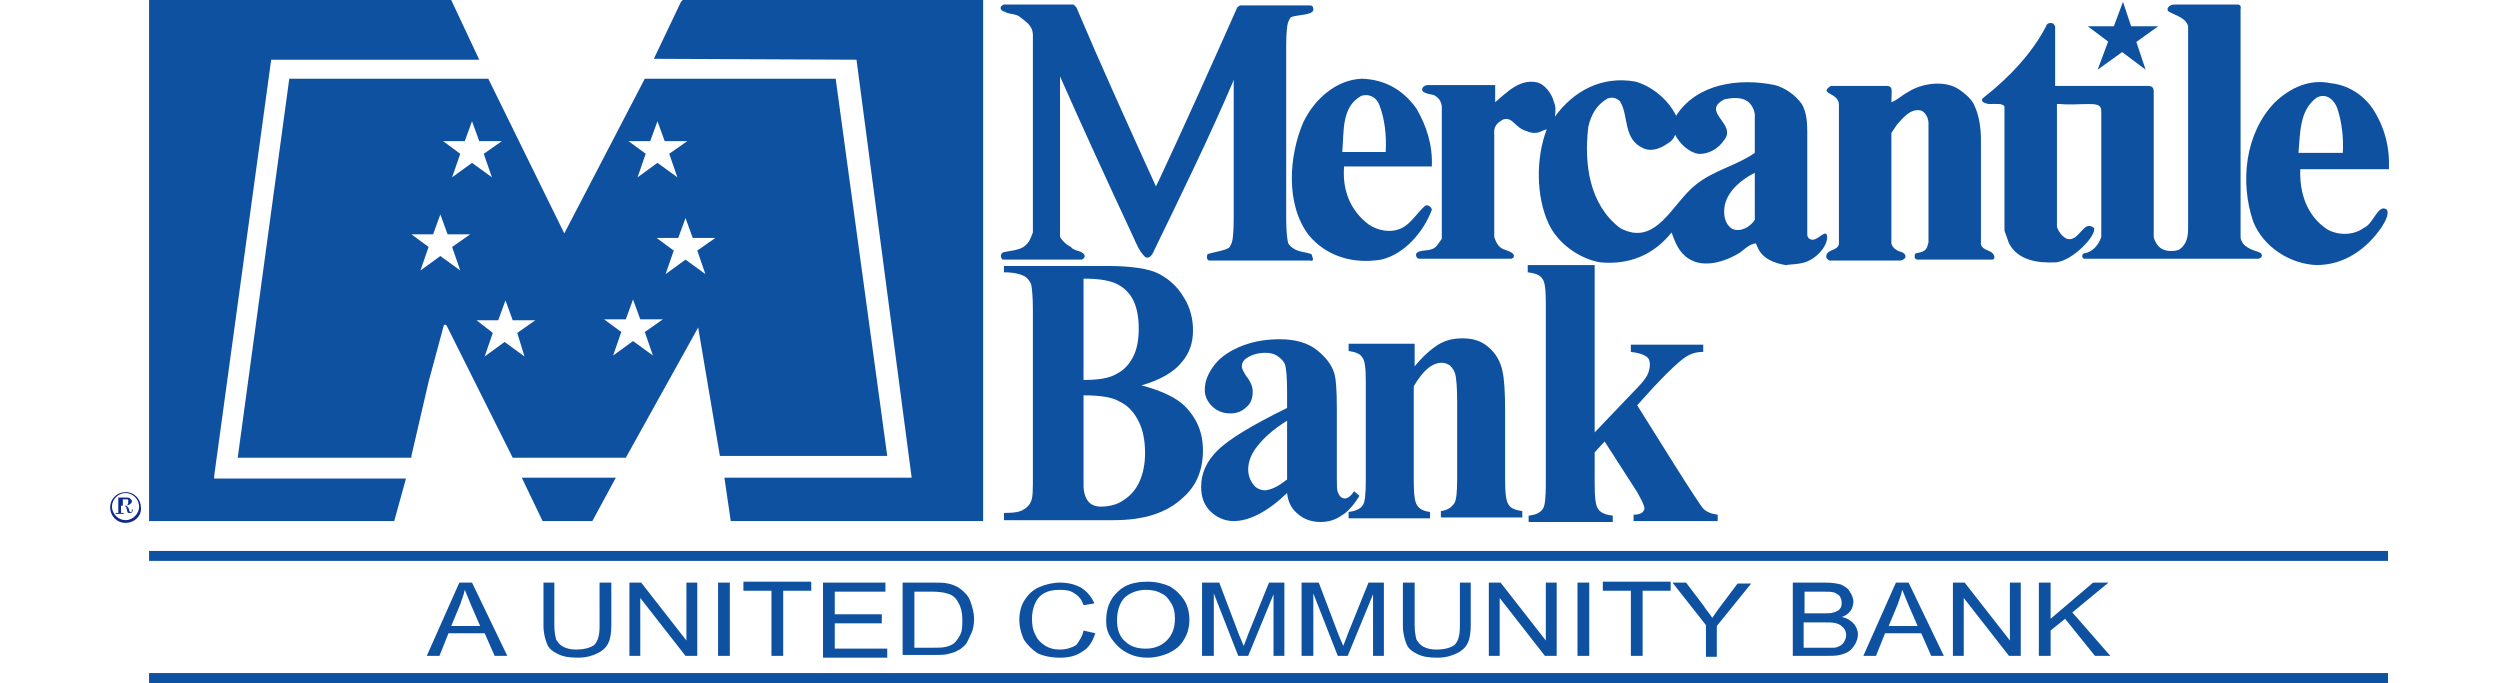
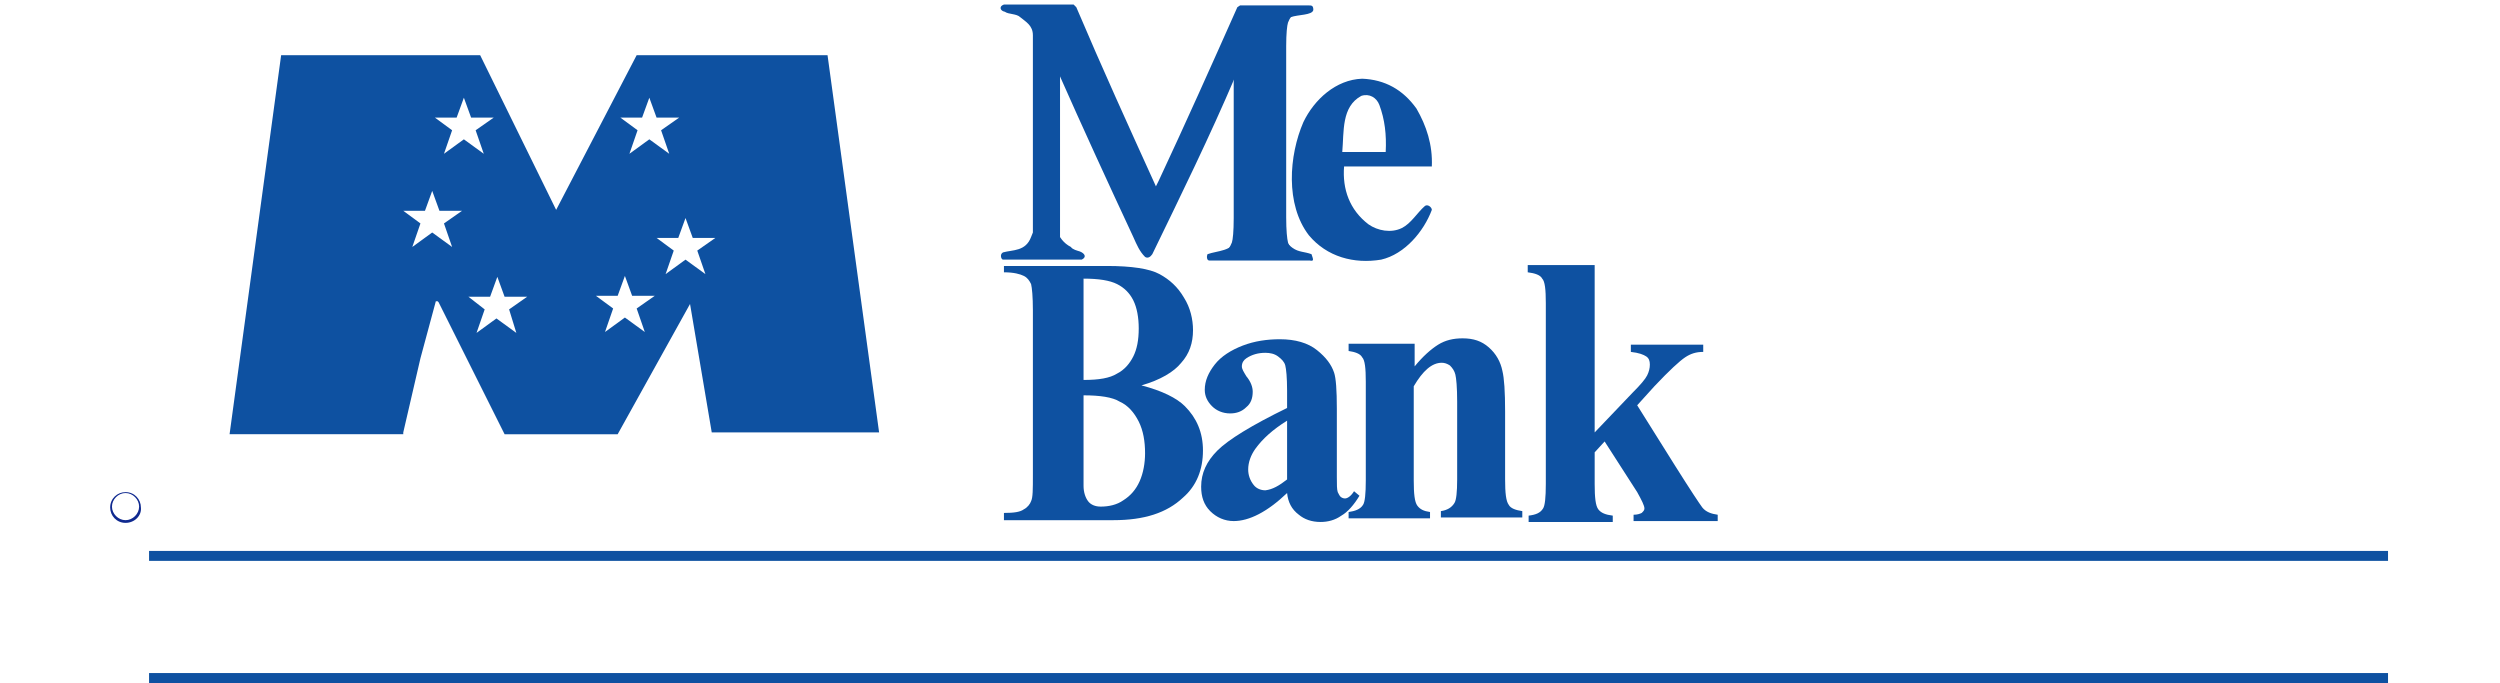
<svg xmlns="http://www.w3.org/2000/svg" height="683" viewBox="10.9 9.6 252 75.5" width="2500">
  <g fill="#0e51a1">
-     <path d="m45.9 82.1 3.6-8.1h1.4l3.9 8.1h-1.4l-1.1-2.5h-4l-1 2.5zm2.7-3.3h3.2l-1-2.3c-.3-.7-.5-1.2-.7-1.7-.1.5-.3 1-.5 1.6zm16.4-4.8h1.3v4.7c0 .8-.1 1.5-.3 1.9-.2.5-.6.9-1.2 1.2s-1.3.5-2.2.5-1.6-.1-2.2-.4-1-.6-1.2-1.1-.4-1.2-.4-2v-4.8h1.2v4.7c0 .7.1 1.2.2 1.6.2.3.4.6.8.8s.8.3 1.4.3c.9 0 1.6-.2 2-.5.4-.4.6-1 .6-2.1zm3.3 8.1v-8.1h1.3l5 6.4v-6.4h1.2v8.1h-1.3l-5-6.4v6.4zm9.8 0v-8.1h1.3v8.1zm5.9 0v-7.2h-3.1v-1h7.5v1h-3.1v7.2zm5.7 0v-8.1h6.9v1h-5.6v2.5h5.2v1h-5.2v2.8h5.8v1h-7.1zm8.8 0v-8.1h3.3c.7 0 1.3 0 1.7.1.5.1 1 .3 1.4.6.5.4.9.8 1.1 1.4s.4 1.2.4 1.9c0 .6-.1 1.2-.3 1.6s-.4.9-.6 1.2c-.3.3-.6.6-.9.7-.3.2-.7.3-1.1.4s-1 .1-1.5.1h-3.5zm1.3-.9h2c.6 0 1.1 0 1.5-.1s.6-.2.9-.4c.3-.3.5-.6.7-1s.2-1 .2-1.6c0-.9-.2-1.5-.5-2s-.7-.8-1.2-.9c-.3-.1-.9-.2-1.6-.2h-2zm18.7-1.9 1.3.3c-.3.9-.7 1.6-1.4 2-.7.5-1.5.7-2.5.7s-1.9-.2-2.5-.5c-.6-.4-1.1-.9-1.5-1.5-.3-.7-.5-1.4-.5-2.2s.2-1.6.6-2.2.9-1.1 1.6-1.4 1.5-.5 2.3-.5c.9 0 1.7.2 2.4.6.6.4 1.1 1 1.4 1.7l-1.2.2c-.2-.6-.5-1-1-1.3-.4-.3-.9-.4-1.6-.4s-1.3.1-1.8.4-.8.7-1 1.2-.3 1-.3 1.6c0 .7.1 1.3.4 1.8.2.5.6.9 1.1 1.2s1 .4 1.6.4c.7 0 1.3-.2 1.8-.5.3-.4.7-1 .8-1.6zm2.5-1.1c0-1.3.4-2.4 1.3-3.2.8-.8 1.9-1.1 3.3-1.1.9 0 1.7.2 2.4.5.7.4 1.2.9 1.6 1.5s.6 1.4.6 2.2-.2 1.6-.6 2.2c-.4.7-.9 1.1-1.7 1.5-.7.3-1.5.5-2.3.5-.9 0-1.7-.2-2.4-.6s-1.2-.9-1.6-1.5c-.5-.7-.6-1.3-.6-2zm1.2 0c0 1 .3 1.8.9 2.3.6.6 1.4.8 2.3.8s1.7-.3 2.3-.9.9-1.4.9-2.4c0-.7-.1-1.2-.4-1.7s-.6-.9-1.1-1.1c-.5-.3-1.1-.4-1.7-.4-.9 0-1.7.3-2.3.8-.5.5-.9 1.3-.9 2.6zm9.4 3.9v-8.1h1.9l2.2 5.8c.2.5.4.9.5 1.2.1-.3.3-.7.5-1.3l2.3-5.7h1.7v8.1h-1.2v-6.8l-2.8 6.8h-1.1l-2.7-6.9v6.9zm11 0v-8.1h1.9l2.2 5.8c.2.5.4.9.5 1.2.1-.3.3-.7.5-1.3l2.3-5.7h1.7v8.1h-1.2v-6.8l-2.8 6.8h-1.1l-2.7-6.9v6.9zm17.4-8.1h1.3v4.7c0 .8-.1 1.5-.3 1.9-.2.5-.6.9-1.2 1.2s-1.3.5-2.2.5-1.6-.1-2.2-.4-1-.6-1.2-1.1-.4-1.2-.4-2v-4.8h1.3v4.7c0 .7.1 1.2.2 1.6.2.3.4.6.8.8s.8.3 1.4.3c.9 0 1.6-.2 2-.5.4-.4.6-1 .6-2.1v-4.8zm3.3 8.1v-8.1h1.3l5 6.4v-6.4h1.2v8.1h-1.3l-5-6.4v6.4zm9.8 0v-8.1h1.3v8.1zm5.9 0v-7.2h-3.1v-1h7.5v1h-3.1v7.2zm8.3 0v-3.4l-3.7-4.7h1.5l1.9 2.5c.3.5.7.9 1 1.4.3-.4.6-.9 1-1.4l1.8-2.4h1.5l-3.8 4.7v3.4h-1.2zm9.6 0v-8.1h3.6c.7 0 1.3.1 1.7.2.4.2.8.4 1 .8.2.3.4.7.4 1.1 0 .3-.1.7-.3 1s-.6.6-1 .7c.6.1 1 .4 1.3.7s.5.8.5 1.2-.1.7-.3 1.1c-.2.3-.4.6-.7.8s-.6.3-1 .4-.9.1-1.5.1zm1.2-4.7h2.1c.6 0 1 0 1.2-.1.3-.1.6-.2.7-.4.2-.2.2-.4.2-.7s-.1-.5-.2-.7c-.2-.2-.4-.3-.6-.4-.3-.1-.8-.1-1.4-.1h-1.9v2.4zm0 3.8h3.3c.3 0 .5-.1.7-.2s.4-.3.5-.5.2-.4.2-.7-.1-.6-.3-.8-.4-.4-.8-.5c-.3-.1-.8-.1-1.4-.1h-2.2zm6.6.9 3.6-8.1h1.4l3.9 8.1h-1.4l-1.1-2.5h-4l-1 2.5zm2.8-3.3h3.2l-1-2.3c-.3-.7-.5-1.2-.7-1.7-.1.5-.3 1-.5 1.6zm7.1 3.3v-8.1h1.3l5 6.4v-6.4h1.2v8.1h-1.3l-5-6.4v6.4zm9.5 0v-8.1h1.3v4l4.7-4h1.7l-4 3.3 4.2 4.8h-1.7l-3.3-4.1-1.6 1.3v2.8z" />
    <path d="m262.8 85.1h-247.6v-1.1h247.5v1.1zm0-13.5h-247.6v-1.1h247.5v1.1z" />
-     <path d="m64.2 67.2h-5.5l-2.3-4.8h10.4zm154.4-46.1c.7 0 1.6-.1 1.7.3v13.7l.5 1.4c1 1.9 3.2 2.2 5.2 2.1 1.9-.2 4.5-3 4.2-3.8-1.2-1-1.6 1.6-3 1.2-.6-.3-.9-.8-1.1-1.3v-13.6h.4c.8.1 2.2 0 3.2 0 1.2 0 1.3.3 1.3.9v13.8c-.3.9-1 1.7-1.9 1.8-.3.1-.3.7.2.6h19.1c.4-.1.5-.5.1-.7-.9-.3-1.9-.6-2.1-1.6v-25.3c.1-.3-.1-.5-.3-.5h-7c-.7 0-1 .6-.6.8.7.4 1.9.7 2.1 1.6v22.2c0 1-.1 1.9-1 2.5-.5.2-1.2.2-1.7 0-.6-.2-1-.9-1.1-1.4v-16.1c0-.4-.2-.6-.6-.6h-10.3v-6.6l-.2-.3c-.3-.1-.7-.1-.8.3-1.5 2.9-4 5.6-6.8 7.8-.6.4-.2.7.5.8zm.1 16.3c.5.2.7.9.2.9h-8.2c-.4 0-.4-.5-.2-.7 1.3-.2 1.2-.6 1.4-1.2v-13.2c0-.6-.4-1.3-.9-1.4-1.1-.2-1.9.8-2.6 1.6l-.6.9v11.9c-.1.6.4 1 .9 1.2.7.1 1 .8.1 1h-7.8c-.1 0-.4-.2-.4-.4 0-.9 1.2-.6 1.4-1.4v-15.5c-.1-1.3-2.3-1.1-.9-2h6.3c.6.1.4.5.4 1.8.6-.2 1.2-.8 1.8-1.1 1.5-1 4.1-1.4 5.7-.3.6.4 1.3 1 1.6 1.6.6 1.2.8 2.6.8 4v11.3c-.1.6.6.8 1 1z" />
    <path d="m149.2 20.2c-2.2 1.2-1.9 3.9-2.1 6.2h4.8c.1-1.9-.1-3.6-.7-5.2-.3-.8-1.1-1.3-2-1zm6.1 1.4c1.1 1.9 1.8 4 1.7 6.4h-9.7c-.2 2.5.6 4.8 2.7 6.4 1 .7 2.5 1 3.7.4 1-.5 1.7-1.7 2.5-2.4.3-.3.8.1.8.4-.9 2.4-3 4.9-5.6 5.5-3 .5-6-.3-8-2.7-2.6-3.4-2.2-8.8-.6-12.5 1.2-2.5 3.6-4.7 6.5-4.8 2.5.1 4.5 1.2 6 3.3z" />
-     <path d="m254.8 20.4c-1.9 1.4-1.8 3.9-2 6.1h4.9c.1-1.6-.1-3.4-.6-4.9-.3-.9-1.2-1.8-2.3-1.2zm6.2 1.2c1.3 2 1.9 4.2 1.8 6.7h-9.8c-.1 2.6.7 5.1 2.9 6.6 1.1.7 2.9.8 4.1-.1 1.1-.4 1.6-2.8 2.6-2 .2.5-.2 1.3-.6 1.9-1.7 2.5-4.2 4.2-7.2 4.2-2.9-.1-5.9-2-7-4.8-1.5-4.4-.9-9.8 2.4-13.2 1.7-1.6 3.8-2.6 6.2-2.1 1.8.2 3.5 1.2 4.6 2.8z" />
-     <path d="m192.7 28.7c-1.4.7-2.9 1.9-3.3 3.5-.2 1-.1 2.1.8 2.7.9.4 2-.2 2.5-1zm-.8-7.9c-.7-.5-1.8-.4-2.6-.2-2.6 1.4 1.5 2.7 0 4.5-.6.9-1.7 1.6-2.9 1.5-1-.2-2-1.1-2.5-2.1-.2.5-.5.8-.9 1-.7.5-1.7.9-2.6.5-2.3-1-1.6-3.6-2.6-5.2-.4-.4-.9-.5-1.4-.3-1.2.7-1.8 1.8-2.1 3.1-.5 4.1.1 8.6 3.5 11.2 4 2.2 5.8-2.8 8.4-4.8 2-1.6 4.5-2.1 6.5-3.5v-4.3c-.1-.6-.4-1.1-.8-1.4zm-7.9 1.6c2.3-3.6 7-4.2 10.9-3.4 1.1.3 2.2 1 3 2.1.5.9.6 1.9.6 3v11.4c0 .5.4.6.6.6.7 0 1.6-1.4 1.6-.2-.1 1.1-1.2 2.2-2.2 2.6-.7.3-1.6.3-2.4.4-1.2-.2-2.6-.7-3.1-2-.1-.1-.1-.3-.2-.4-.7.1-1.2.6-1.7 1-1.6 1-4 1.8-5.7.7-1.1-.7-1.5-1.8-1.9-2.9-2 2.5-4.7 3.6-7.9 3.3-2.3-.4-4.7-2.1-5.7-4.3-1.4-3-1.4-7.3-.2-10.4-.6.1-1 .7-2.2.2-1.4-.4-1.5-1.6-2.6-1.3-.7.4-1.1.7-1 1.8v11.2c.2.6.4 1 .9 1.3.8.3 1.5.5 1.2 1l-.2.1h-10.2c-.3 0-.5-.5-.2-.7.7-.4 1.6 0 2.2-.8l.5-.7v-14.7c-.1-.5-.3-.9-.9-1.2-.4-.1-.8-.1-1.2-.4-.2-.2 0-.7.6-.7h7.4v1.9c1.3-1.1 2.7-2.6 4.6-2.2.9.2 1.7 1.3 1.9 2.2.2.4.2 1 .1 1.6 2.1-2.9 5.2-4.5 8.8-3.9 1.7.4 3.7 1.9 4.6 3.8zm45.5-9.9h7.8l-6.7 4.8 2.8-7.5 2.5 7.5zm-207.1 49.7 6.3-46h23l-3.1-6.6h-33.4v57.6h27.1l1.3-4.7h-21.2zm51.8-52.6-.2.2-3 6.3 22.4.1 6.1 46.2h-20.7l.7 4.8h27.9v-57.6z" />
-     <path d="m76.7 39.9-2.2-1.6-2.2 1.6.9-2.6-1.9-1.4h2.4l.8-2.2.8 2.2h2.5l-2 1.4zm-5.8 9-2.2-1.6-2.2 1.6.9-2.6-1.9-1.4h2.4l.8-2.2.8 2.2h2.5l-2 1.4zm-.3-23.7.8-2.2.8 2.2h2.5l-2 1.4.9 2.6-2.2-1.6-2.2 1.6.9-2.6-1.9-1.4zm-13.9 23.8-2.2-1.6-2.2 1.6.9-2.6-1.8-1.4h2.4l.8-2.2.8 2.2h2.5l-2 1.4zm-8-19.8.9-2.6-1.9-1.4h2.4l.8-2.2.8 2.2h2.5l-2 1.4.9 2.6-2.2-1.6zm.9 10.3-2.2-1.6-2.2 1.6.9-2.6-1.9-1.4h2.4l.8-2.2.8 2.2h2.5l-2 1.4zm41.5-21.2h-21.1l-8.9 17.1-8.4-17.1h-22l-5.7 41.9h19.2v-.2l1.9-8.2 1.7-6.3h.2l.1.1 7.3 14.6h12.5l8-14.4 2.4 14.2h18.5z" />
+     <path d="m76.7 39.9-2.2-1.6-2.2 1.6.9-2.6-1.9-1.4h2.4l.8-2.2.8 2.2h2.5l-2 1.4m-5.8 9-2.2-1.6-2.2 1.6.9-2.6-1.9-1.4h2.4l.8-2.2.8 2.2h2.5l-2 1.4zm-.3-23.7.8-2.2.8 2.2h2.5l-2 1.4.9 2.6-2.2-1.6-2.2 1.6.9-2.6-1.9-1.4zm-13.9 23.8-2.2-1.6-2.2 1.6.9-2.6-1.8-1.4h2.4l.8-2.2.8 2.2h2.5l-2 1.4zm-8-19.8.9-2.6-1.9-1.4h2.4l.8-2.2.8 2.2h2.5l-2 1.4.9 2.6-2.2-1.6zm.9 10.3-2.2-1.6-2.2 1.6.9-2.6-1.9-1.4h2.4l.8-2.2.8 2.2h2.5l-2 1.4zm41.5-21.2h-21.1l-8.9 17.1-8.4-17.1h-22l-5.7 41.9h19.2v-.2l1.9-8.2 1.7-6.3h.2l.1.1 7.3 14.6h12.5l8-14.4 2.4 14.2h18.5z" />
  </g>
  <path d="m12.6 67.4c-1 0-1.7-.8-1.7-1.7 0-1 .8-1.7 1.7-1.7 1 0 1.7.8 1.7 1.7.1.9-.7 1.7-1.7 1.7zm0-3.3c-.8 0-1.5.7-1.5 1.5s.7 1.5 1.5 1.5 1.5-.7 1.5-1.5-.7-1.5-1.5-1.5z" fill="#0f298f" />
-   <path d="m12.3 65.5h.2c.1 0 .3 0 .3-.1.1-.1.1-.2.1-.3v-.2c0-.1-.1-.1-.1-.1h-.5v.1zm-.6-.9h1c.2 0 .3 0 .4.1s.2.2.2.3 0 .2-.1.2c0 .1-.1.1-.2.2-.1 0-.2.1-.4.1.1 0 .2.1.2.1l.1.1s.1.2.1.3.1.2.1.2h.1s.1 0 .1-.1v-.2h.1c0 .3-.1.4-.3.4h-.2l-.1-.1s0-.2-.1-.4c0-.1 0-.2-.1-.2l-.1-.1h-.4v.8h.3v.1h-.9v-.1h.3v-1.7z" fill="#0f298f" />
  <path d="m118.5 51.6c1.7 0 2.9-.2 3.7-.7.8-.4 1.4-1.1 1.8-1.9s.6-1.8.6-3.1c0-1.2-.2-2.3-.6-3.1s-1-1.4-1.8-1.8-2-.6-3.7-.6zm0 1.7v10c0 .7.2 1.3.5 1.7s.8.6 1.4.6c.9 0 1.8-.2 2.5-.7.8-.5 1.4-1.2 1.8-2.1s.6-2 .6-3.1c0-1.3-.2-2.5-.7-3.5s-1.2-1.8-2.1-2.2c-.8-.5-2.2-.7-4-.7zm6.4-1.1c2.3.6 3.9 1.4 4.8 2.3 1.3 1.3 2 2.9 2 4.9 0 2.1-.7 3.9-2.2 5.2-1.8 1.7-4.3 2.5-7.7 2.5h-12.1v-.8c1.1 0 1.8-.1 2.2-.4.4-.2.7-.6.8-.9.2-.4.2-1.3.2-2.9v-18.2c0-1.5-.1-2.5-.2-2.9-.2-.4-.4-.7-.8-.9s-1.1-.4-2.2-.4v-.7h11.4c2.7 0 4.7.3 5.8.9s2 1.4 2.7 2.6c.7 1.1 1 2.4 1 3.6 0 1.4-.4 2.6-1.3 3.6-.8 1-2.3 1.9-4.4 2.5z" fill="#0e51a1" />
  <path d="m141 62.6v-6.5c-1.6 1-2.7 2-3.5 3.1-.5.7-.8 1.5-.8 2.3 0 .6.2 1.2.6 1.7.3.4.8.6 1.3.6.8-.1 1.5-.5 2.4-1.2zm0 1.5c-2.2 2.1-4.2 3.1-5.9 3.1-1 0-1.9-.4-2.6-1.1s-1-1.6-1-2.7c0-1.5.6-2.8 1.8-4s3.8-2.8 7.7-4.7v-1.9c0-1.5-.1-2.4-.2-2.8s-.4-.7-.8-1-.9-.4-1.4-.4c-.8 0-1.5.2-2.1.6-.3.2-.5.5-.5.9 0 .3.2.6.5 1.1.5.6.7 1.2.7 1.7 0 .7-.2 1.3-.7 1.7-.5.5-1.1.7-1.8.7-.8 0-1.5-.3-2-.8s-.8-1.1-.8-1.8c0-1 .4-1.9 1.1-2.8s1.8-1.6 3.1-2.1 2.7-.7 4.1-.7c1.7 0 3.1.4 4.1 1.2s1.6 1.6 1.9 2.5c.2.6.3 1.9.3 4v7.5c0 .9 0 1.4.1 1.7.1.2.2.4.3.5s.3.2.5.2c.3 0 .7-.3 1-.8l.6.5c-.6 1-1.3 1.8-2 2.2-.7.5-1.5.7-2.3.7-1 0-1.8-.3-2.4-.8-.8-.6-1.2-1.4-1.3-2.4z" fill="#0e51a1" />
  <path d="m155.1 47.6v2.5c.9-1.1 1.8-1.9 2.6-2.4s1.7-.7 2.7-.7c1.2 0 2.1.3 2.9 1s1.3 1.6 1.5 2.6c.2.8.3 2.3.3 4.5v7.5c0 1.5.1 2.4.4 2.8.2.4.8.6 1.5.7v.7h-9v-.7c.7-.1 1.2-.4 1.5-.9.2-.3.3-1.2.3-2.6v-8.6c0-1.6-.1-2.6-.2-3s-.3-.7-.6-1c-.3-.2-.6-.3-.9-.3-1.1 0-2.1.9-3.1 2.6v10.4c0 1.5.1 2.4.4 2.8s.7.6 1.4.7v.7h-9v-.7c.7-.1 1.3-.3 1.6-.8.2-.3.3-1.2.3-2.7v-10.9c0-1.5-.1-2.4-.4-2.7-.2-.4-.8-.6-1.5-.7v-.8zm19.9-8.7v18.5l4.2-4.4c.9-.9 1.4-1.5 1.6-1.9s.3-.8.3-1.2-.1-.7-.4-.9-.8-.4-1.7-.5v-.8h8v.8c-.8 0-1.4.2-2 .6s-1.7 1.4-3.4 3.2l-1.9 2.1 4.2 6.7c1.7 2.7 2.7 4.2 3 4.6.4.5 1 .7 1.7.8v.7h-9.3v-.7c.4 0 .7-.1.9-.2.2-.2.3-.3.3-.5 0-.3-.3-.9-.8-1.8l-3.6-5.6-1.1 1.2v3.5c0 1.5.1 2.4.4 2.8s.8.6 1.6.7v.7h-9.3v-.7c.8-.1 1.3-.3 1.6-.8.2-.3.3-1.2.3-2.7v-20c0-1.5-.1-2.4-.4-2.7-.2-.4-.8-.6-1.6-.7v-.8zm-33.2-27.8c-.3.2-.5.5-.7 1-.1.3-.2 1.2-.2 2.6v18.9c0 1.5.1 2.4.2 2.8s.4.7.8 1 .9.4 1.6.4h-11c.7 0 1.3-.1 1.7-.4.3-.2.5-.5.7-1 .1-.3.2-1.2.2-2.7v-21.4" fill="#0e51a1" />
  <path d="m118.1 37.4c.5.2.8.6.2.9h-8.7c-.2 0-.4-.6 0-.8 1.1-.3 2.5-.1 3.1-1.7l.2-.5v-21.8c0-1.1-.8-1.5-1.4-2-.4-.4-1.3-.3-1.7-.6-.5-.1-.6-.5-.3-.7l.2-.1h7.7l.3.3c2.8 6.6 5.8 13.2 8.8 19.8l.3-.6c2.9-6.2 5.9-12.9 8.7-19.2l.3-.2h7.6c.3 0 .5 0 .5.5-.1.6-1.7.5-2.5.8-.5.2-.9.7-1 1.2l.1 22.6c.2.6.5 1.3 1.1 1.7.7.5 1.3.4 2.1.7.2.6.3.8-.2.7h-11.1c-.3 0-.3-.5-.2-.7 1.1-.4 2.7-.3 3.3-1.7l.2-.9v-17.7l-.1-.1-.3.7c-2.9 6.8-6 13.1-9.2 19.7-.2.3-.5.5-.8.3-.6-.6-.9-1.3-1.3-2.2-2.8-6-5.6-12.1-8.3-18.2l-.2-.3v17.7c.3.8.8 1.5 1.6 1.9.2.3.7.4 1 .5z" fill="#0e51a1" />
  <path d="m115.9 16.6v19.9c.4.9-3.7 2.5-3.1.7l.2-.6v-24.4" fill="#0e51a1" />
</svg>